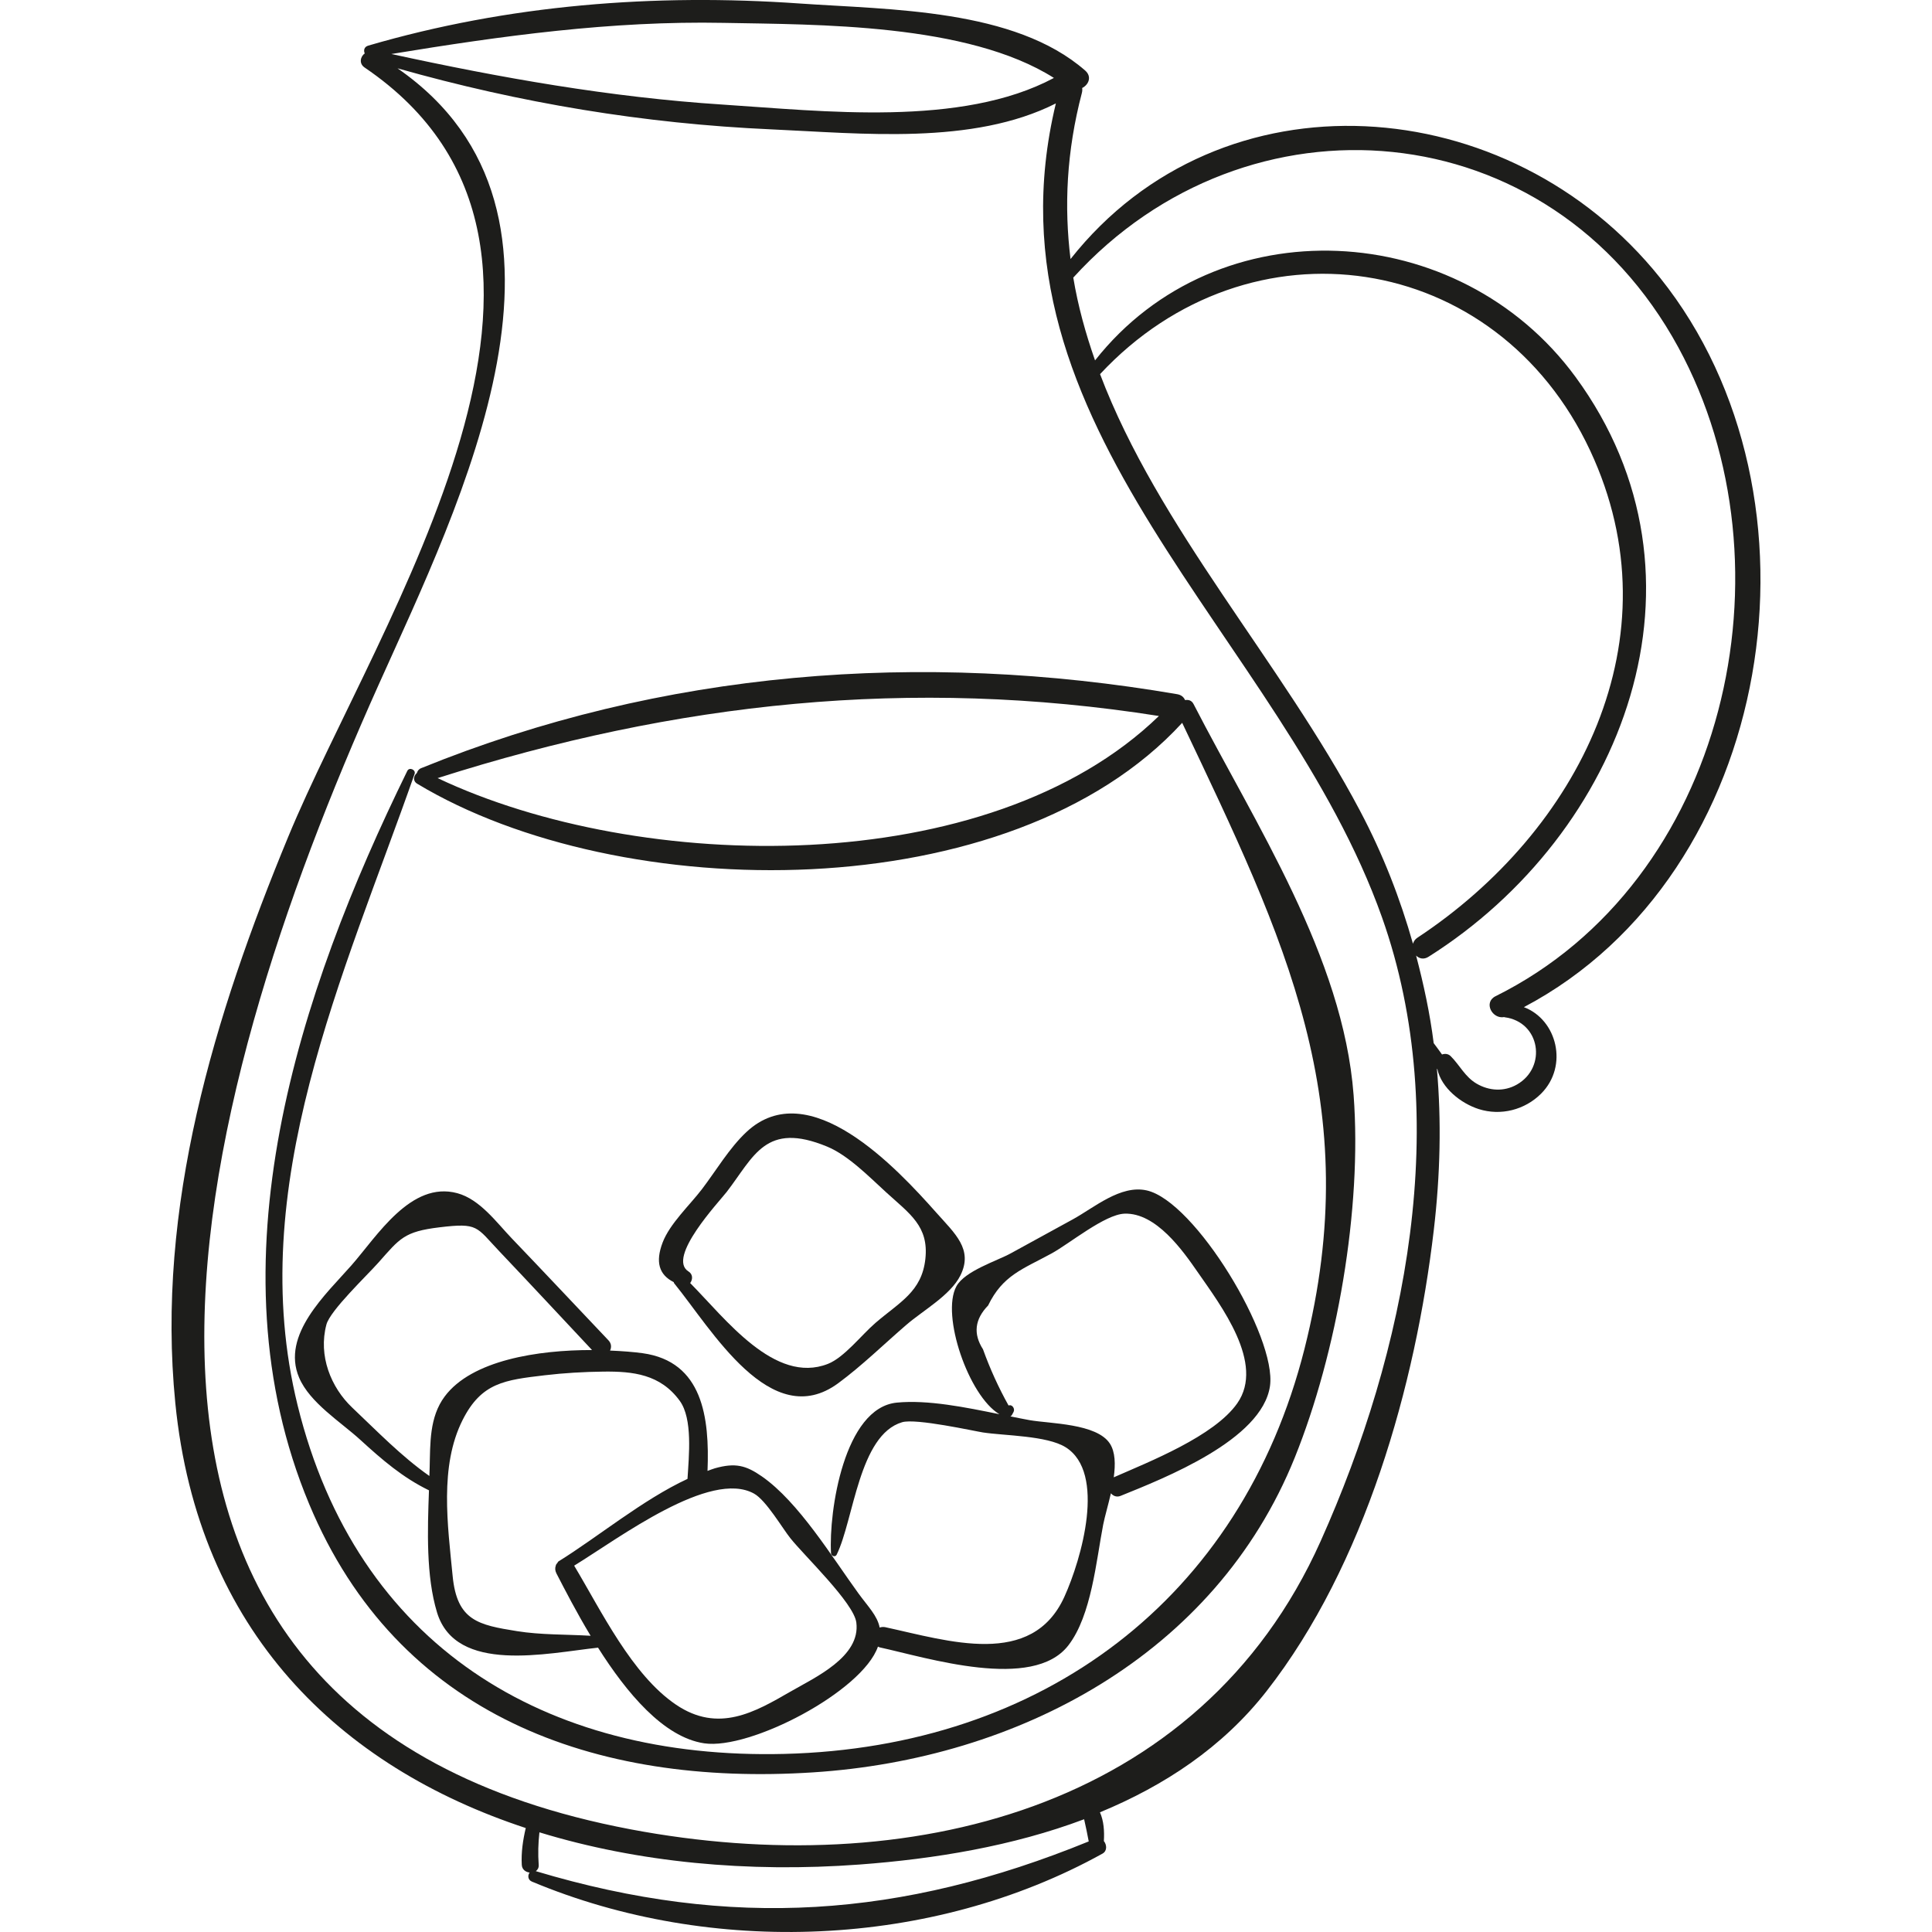
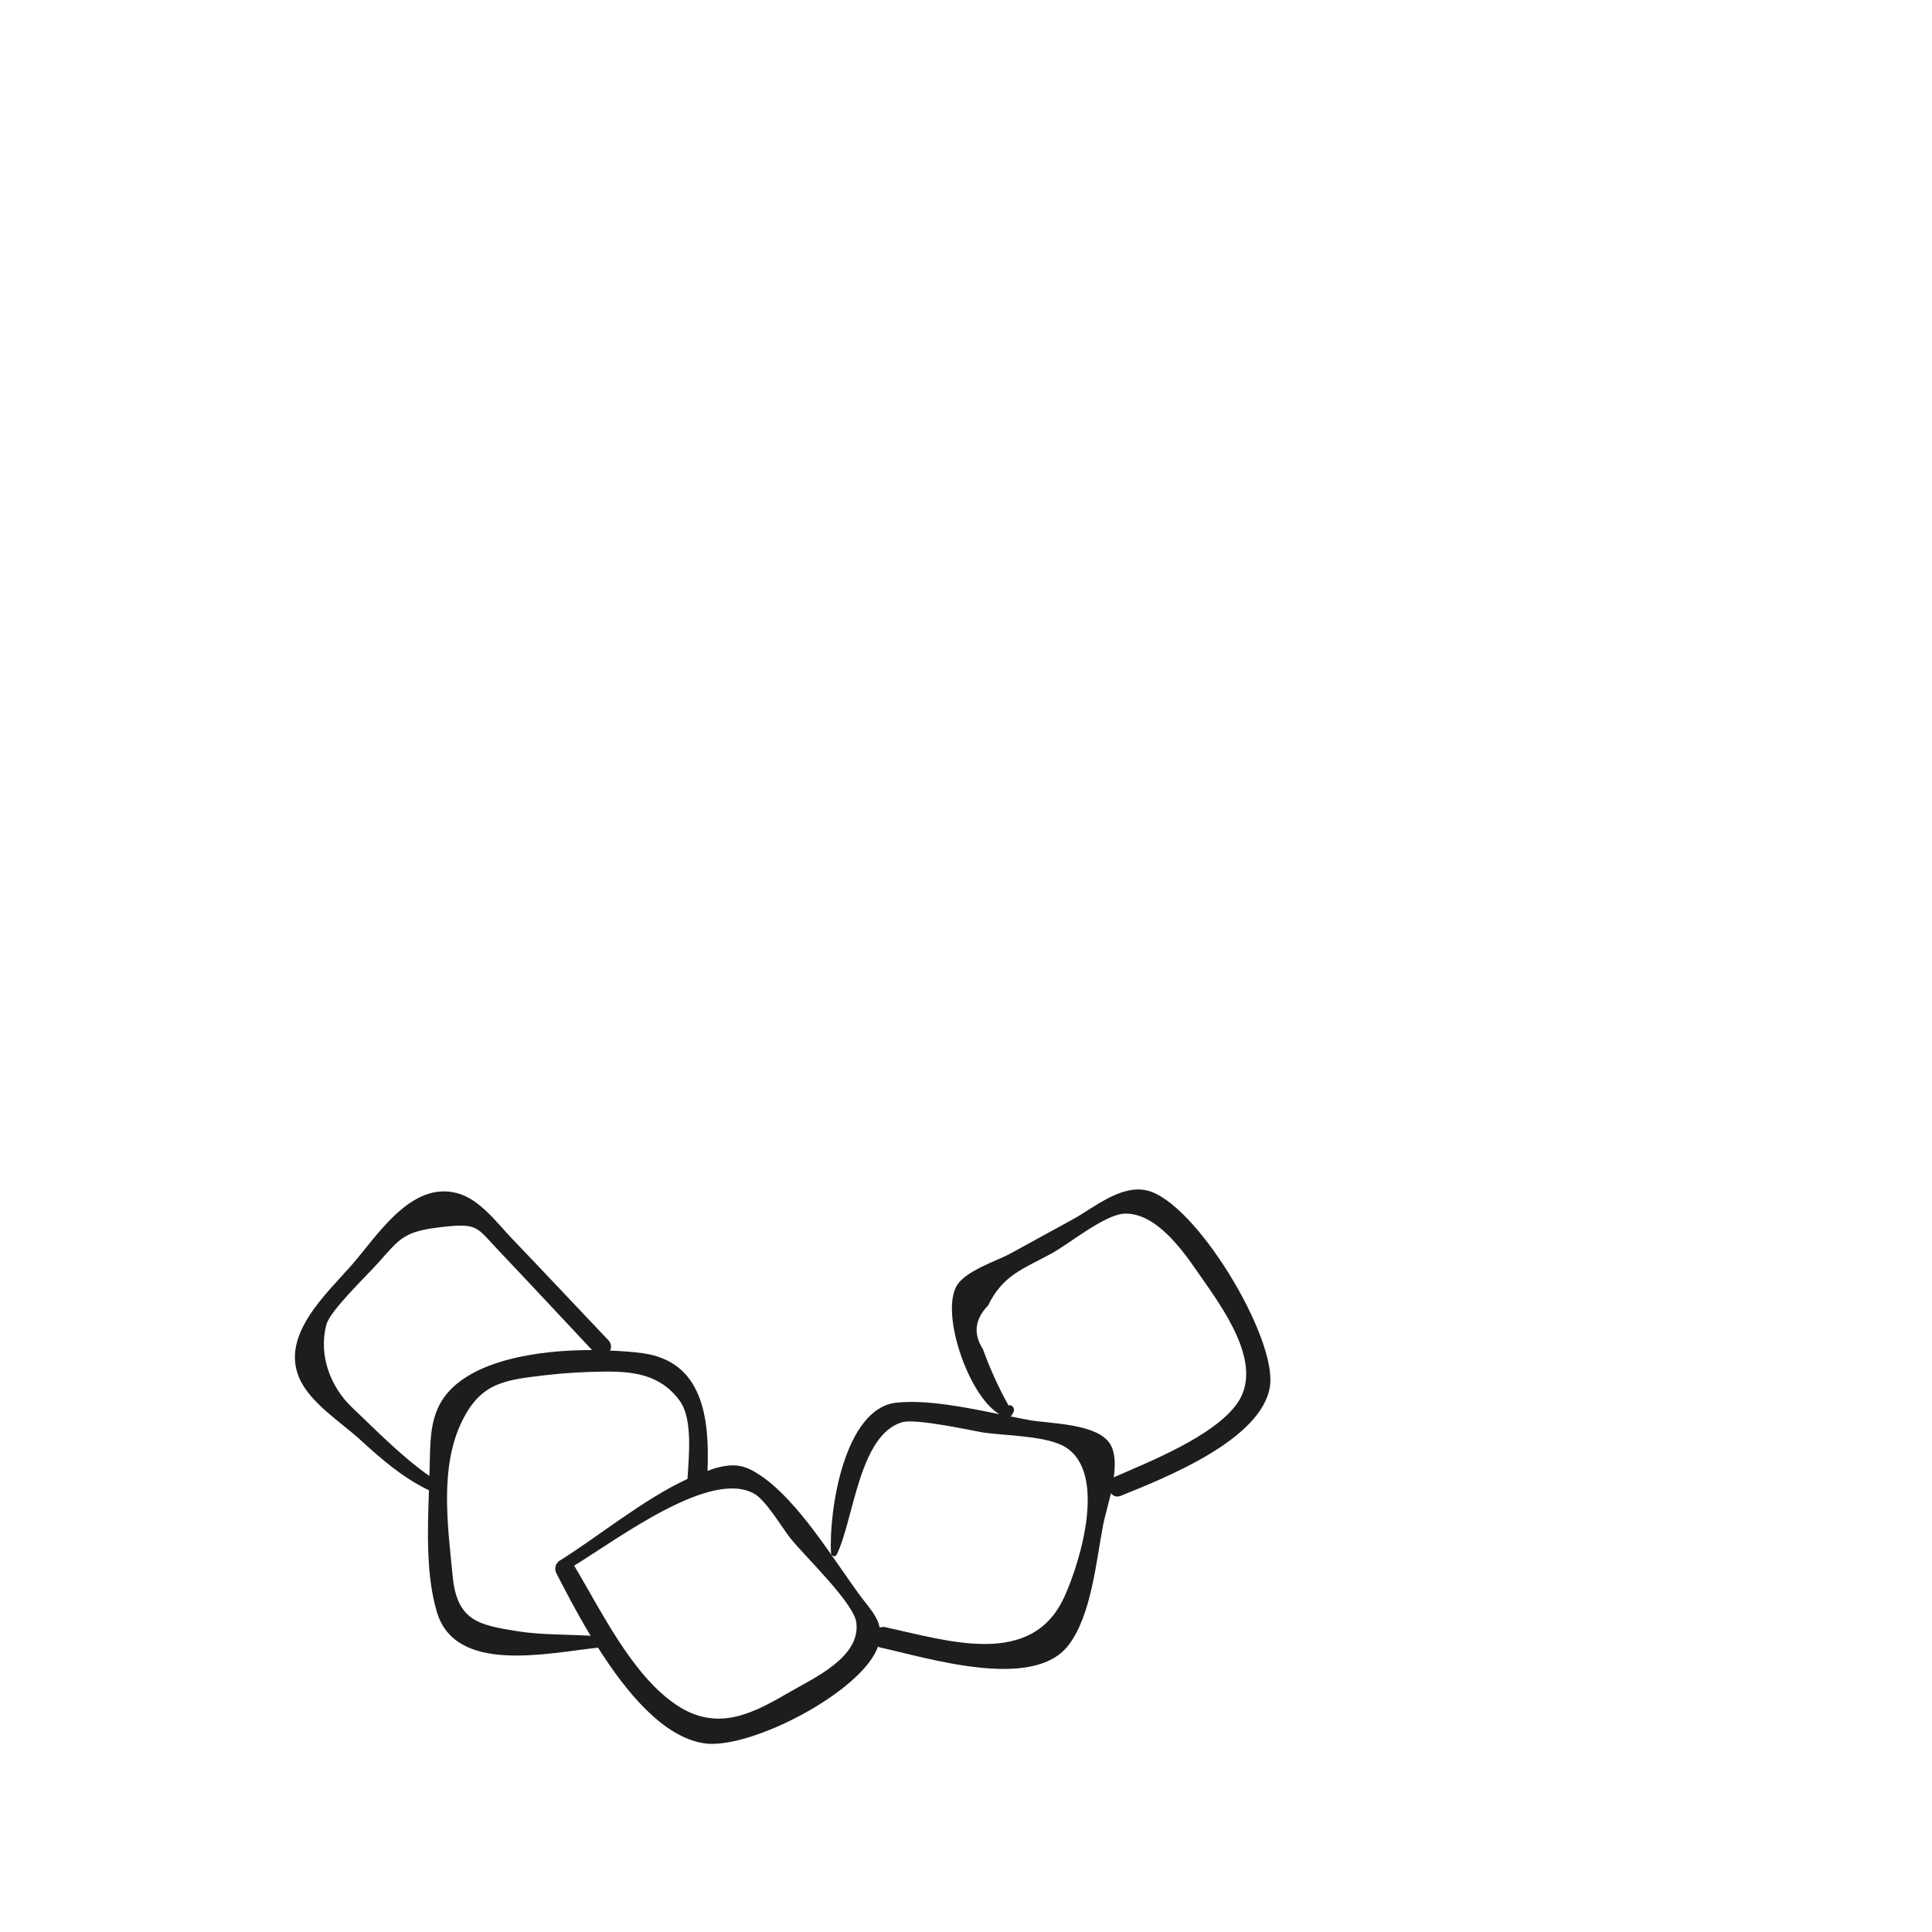
<svg xmlns="http://www.w3.org/2000/svg" height="800px" width="800px" version="1.1" id="Capa_1" viewBox="0 0 56.271 56.271" xml:space="preserve">
  <g>
-     <path style="fill:#1D1D1B;" d="M48.352,8.092C43.958,2.603,35.568,1.991,31.18,7.545c-0.188-1.523-0.12-3.123,0.331-4.841   c0.013-0.051,0.015-0.098,0.008-0.141c0.187-0.093,0.292-0.33,0.087-0.509c-2.063-1.802-5.676-1.768-8.311-1.952   c-4.232-0.297-8.494,0.035-12.57,1.227c-0.121,0.035-0.14,0.141-0.102,0.227c-0.126,0.091-0.175,0.294-0.004,0.41   c7.798,5.296,0.385,16.091-2.226,22.41C6.239,29.589,4.54,35.159,5.106,40.864c0.66,6.656,4.797,10.599,10.207,12.379   c-0.082,0.351-0.136,0.708-0.116,1.071c0.008,0.143,0.117,0.212,0.229,0.226c-0.061,0.077-0.055,0.213,0.066,0.263   c5.222,2.188,11.646,1.941,16.619-0.815c0.142-0.079,0.126-0.258,0.04-0.366c0.017-0.287-0.001-0.58-0.114-0.837   c1.874-0.775,3.572-1.89,4.855-3.532c2.86-3.662,4.338-8.905,4.868-13.424c0.19-1.617,0.224-3.178,0.091-4.7   c0.005,0.003,0.008,0.007,0.013,0.01c0.12,0.553,0.69,1,1.206,1.164c0.641,0.203,1.342,0.025,1.817-0.451   c0.801-0.803,0.464-2.155-0.503-2.518C51.72,25.464,53.453,14.465,48.352,8.092z M21.072,0.666   c2.717,0.053,7.104,0.007,9.624,1.604C28,3.712,23.954,3.234,21.034,3.045c-3.247-0.21-6.46-0.779-9.636-1.472   C14.606,1.046,17.81,0.602,21.072,0.666z M15.606,54.499c0.053-0.039,0.09-0.096,0.084-0.184c-0.023-0.326-0.014-0.634,0.021-0.947   c2.877,0.881,6.085,1.178,9.323,0.938c2.187-0.162,4.463-0.536,6.542-1.319c0.049,0.213,0.093,0.428,0.134,0.646   C26.271,55.851,21.308,56.21,15.606,54.499z M38.465,44.887c-3.526,7.872-12.087,9.91-20.096,8.394   C0.462,49.893,5.663,31.913,11.013,19.977C13.4,14.65,17.665,6.208,11.578,1.99C15.143,3,18.757,3.603,22.466,3.768   c2.617,0.116,5.86,0.47,8.287-0.756c-2.286,9.479,6.588,15.508,9.497,23.701C42.334,32.584,40.941,39.36,38.465,44.887z    M41.154,27.487c-0.37-1.306-0.866-2.594-1.542-3.871c-2.293-4.336-5.878-8.244-7.572-12.719   c4.349-4.663,11.544-3.622,14.277,2.232c2.548,5.457-0.338,11.082-5.034,14.183C41.211,27.359,41.174,27.421,41.154,27.487z    M43.56,29.015c-0.363,0.18-0.098,0.674,0.252,0.608c0.004,0.001,0.006,0.005,0.01,0.005c1.041,0.135,1.241,1.458,0.358,1.961   c-0.372,0.212-0.806,0.187-1.171-0.026c-0.339-0.197-0.49-0.535-0.755-0.8c-0.071-0.072-0.17-0.081-0.254-0.05   c-0.08-0.111-0.16-0.223-0.243-0.331c-0.108-0.861-0.291-1.708-0.512-2.55c0.089,0.088,0.222,0.124,0.362,0.035   c5.671-3.58,8.567-11.041,4.281-16.889c-3.387-4.622-10.427-5.004-13.994-0.481c-0.275-0.785-0.497-1.585-0.634-2.411   C36.32,2.52,45.133,3.217,48.884,10.12C52.353,16.504,50.275,25.683,43.56,29.015z" />
-     <path style="fill:#1D1D1B;" d="M39.425,31.896c-0.304-4.026-2.867-7.902-4.662-11.39c-0.057-0.11-0.149-0.129-0.24-0.116   c-0.003-0.001-0.006,0-0.009-0.002c-0.035-0.082-0.106-0.148-0.228-0.169c-7.445-1.277-14.994-0.703-22.021,2.155   c-0.07,0.028-0.105,0.082-0.123,0.141c-0.095,0.078-0.128,0.229,0.01,0.312c5.908,3.557,17.287,3.671,22.28-1.774   c2.993,6.305,5.364,11.105,3.563,18.231c-1.845,7.298-7.645,11.612-15.15,11.8C15.858,51.26,10.389,47.92,8.668,40.931   c-1.563-6.347,1.357-12.543,3.407-18.389c0.043-0.123-0.154-0.208-0.212-0.089c-3.162,6.449-5.784,14.351-2.859,21.352   c2.578,6.174,8.32,8.226,14.672,7.817c5.966-0.383,11.717-3.419,14.035-9.169C38.941,39.401,39.675,35.207,39.425,31.896z    M12.746,22.663c6.942-2.213,13.785-2.95,21.008-1.809C28.786,25.668,18.619,25.445,12.746,22.663z" />
    <path style="fill:#1D1D1B;" d="M33.396,34.671c-0.761-0.168-1.53,0.504-2.147,0.842c-0.606,0.332-1.212,0.664-1.818,0.996   c-0.39,0.214-1.331,0.508-1.575,0.955c-0.455,0.834,0.358,3.198,1.253,3.726c-0.988-0.202-2.086-0.425-2.987-0.338   c-1.536,0.148-1.986,3.168-1.918,4.386c0.005,0.081,0.123,0.128,0.164,0.044c0.5-1.012,0.646-3.487,1.908-3.859   c0.403-0.119,2.099,0.259,2.352,0.298c0.637,0.097,1.863,0.09,2.409,0.431c1.188,0.744,0.461,3.258-0.035,4.353   c-0.947,2.089-3.378,1.287-5.218,0.888c-0.061-0.013-0.115-0.005-0.163,0.011c-0.069-0.351-0.341-0.613-0.621-0.999   c-0.764-1.051-1.739-2.658-2.809-3.403c-0.467-0.325-0.778-0.404-1.373-0.236c-0.07,0.02-0.141,0.051-0.211,0.075   c0.062-1.556-0.14-3.185-1.889-3.428c-0.269-0.037-0.599-0.062-0.95-0.077c0.045-0.091,0.043-0.205-0.047-0.299   c-0.937-0.988-1.87-1.982-2.812-2.965c-0.445-0.464-0.928-1.139-1.588-1.319c-1.354-0.367-2.339,1.252-3.087,2.103   c-0.727,0.828-2.053,2.02-1.522,3.269c0.312,0.733,1.212,1.29,1.78,1.809c0.638,0.583,1.234,1.099,2.002,1.473   c-0.043,1.171-0.086,2.5,0.235,3.557c0.547,1.799,3.209,1.184,4.689,1.025c0.83,1.312,1.907,2.609,3.091,2.786   c1.334,0.199,4.608-1.508,5.062-2.817c0.018,0.007,0.031,0.019,0.052,0.023c1.375,0.299,4.461,1.282,5.495-0.06   c0.674-0.874,0.81-2.469,1.013-3.514c0.045-0.23,0.144-0.562,0.225-0.914c0.067,0.078,0.167,0.121,0.28,0.076   c1.268-0.513,4.125-1.631,4.353-3.198C37.194,38.939,34.804,34.982,33.396,34.671z M12.514,42.755   c-0.002,0.074-0.005,0.158-0.008,0.234c-0.818-0.574-1.523-1.306-2.248-1.992c-0.62-0.587-0.993-1.511-0.751-2.418   c0.109-0.409,1.168-1.415,1.514-1.804c0.626-0.705,0.744-0.904,1.784-1.029c1.129-0.136,1.06-0.016,1.734,0.694   c0.907,0.956,1.804,1.92,2.705,2.881c-1.572-0.002-3.505,0.294-4.293,1.354C12.503,41.277,12.533,42.042,12.514,42.755z    M15.056,47.508c-1.119-0.18-1.745-0.301-1.872-1.601c-0.145-1.49-0.389-3.204,0.291-4.551c0.549-1.089,1.228-1.162,2.389-1.3   c0.567-0.067,1.139-0.1,1.71-0.107c0.861-0.01,1.66,0.076,2.224,0.851c0.381,0.523,0.267,1.597,0.226,2.274   c-1.303,0.605-2.628,1.705-3.76,2.405c-0.014,0.008-0.013,0.022-0.023,0.032c-0.004,0.004-0.007,0.009-0.01,0.014   c-0.019,0.024-0.04,0.046-0.043,0.074c-0.025,0.067-0.024,0.145,0.018,0.227c0.248,0.48,0.587,1.138,0.996,1.817   C16.488,47.601,15.749,47.62,15.056,47.508z M23.02,49.271c-1.034,0.597-2.097,1.214-3.331,0.379   c-1.285-0.869-2.176-2.731-2.966-4.049c1.322-0.812,3.964-2.809,5.24-2.098c0.351,0.196,0.822,1.004,1.056,1.297   c0.41,0.516,1.847,1.883,1.922,2.455C25.071,48.256,23.74,48.855,23.02,49.271z M36.037,40.871   c-0.671,0.959-2.56,1.701-3.598,2.157c0.052-0.377,0.046-0.738-0.114-0.984c-0.384-0.587-1.742-0.577-2.336-0.681   c-0.176-0.031-0.371-0.072-0.561-0.11c0.015-0.012,0.034-0.02,0.042-0.036c0.017-0.031,0.033-0.061,0.05-0.092   c0.049-0.09-0.034-0.23-0.145-0.189c-0.293-0.525-0.541-1.071-0.745-1.638c-0.289-0.449-0.24-0.874,0.149-1.274   c0.429-0.886,1.01-1.058,1.85-1.517c0.518-0.283,1.551-1.138,2.124-1.158c0.919-0.033,1.7,1.08,2.129,1.7   C35.564,38.032,36.847,39.713,36.037,40.871z" />
-     <path style="fill:#1D1D1B;" d="M27.278,35.327c-1.153-1.299-3.717-4.064-5.541-2.353c-0.494,0.463-0.888,1.131-1.291,1.66   c-0.356,0.467-0.938,1.005-1.148,1.559c-0.212,0.561-0.107,0.934,0.325,1.15c0.006,0.011,0.002,0.022,0.011,0.032   c1.091,1.336,2.816,4.36,4.78,2.912c0.696-0.513,1.334-1.14,1.99-1.705c0.483-0.416,1.281-0.858,1.569-1.435   C28.351,36.388,27.811,35.928,27.278,35.327z M26.952,36.667c-0.105,0.959-0.748,1.256-1.456,1.866   c-0.403,0.347-0.907,1.004-1.382,1.191c-1.55,0.609-2.989-1.322-4.012-2.354c0.076-0.101,0.085-0.255-0.049-0.338   c-0.646-0.4,0.899-2.039,1.113-2.317c0.796-1.034,1.129-2.062,2.926-1.319c0.615,0.254,1.236,0.892,1.721,1.334   C26.498,35.354,27.056,35.714,26.952,36.667z" />
  </g>
</svg>